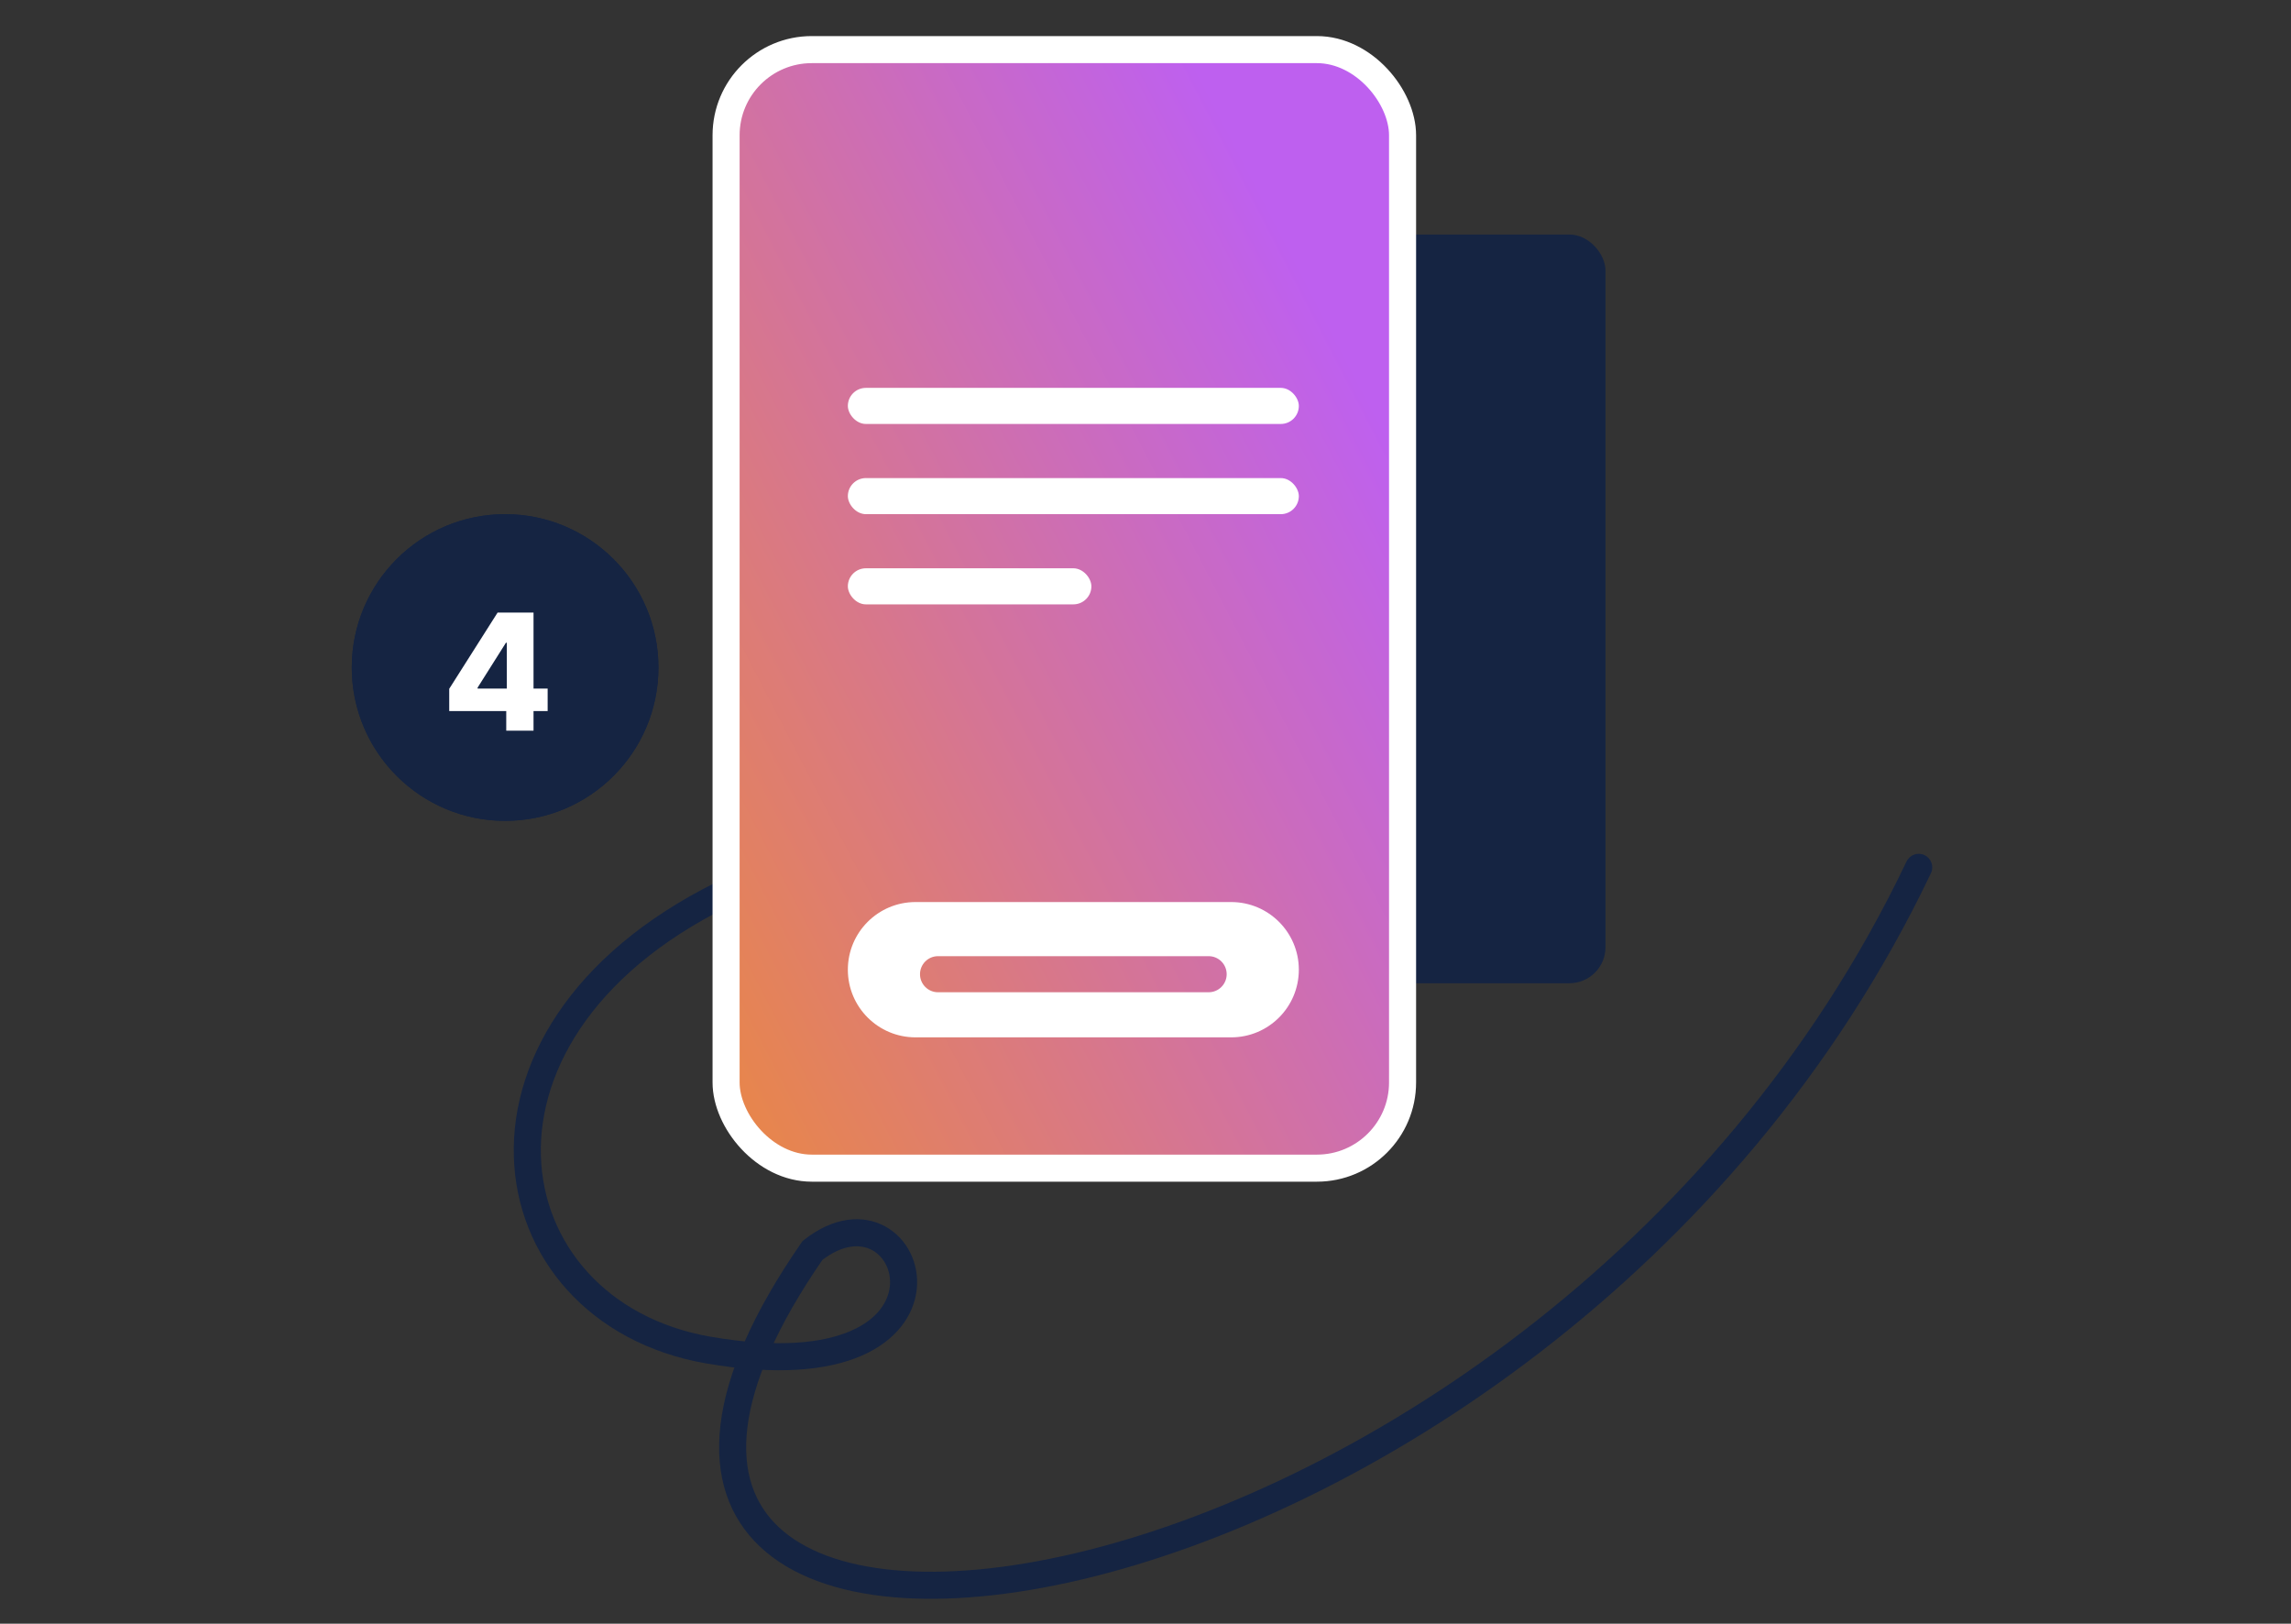
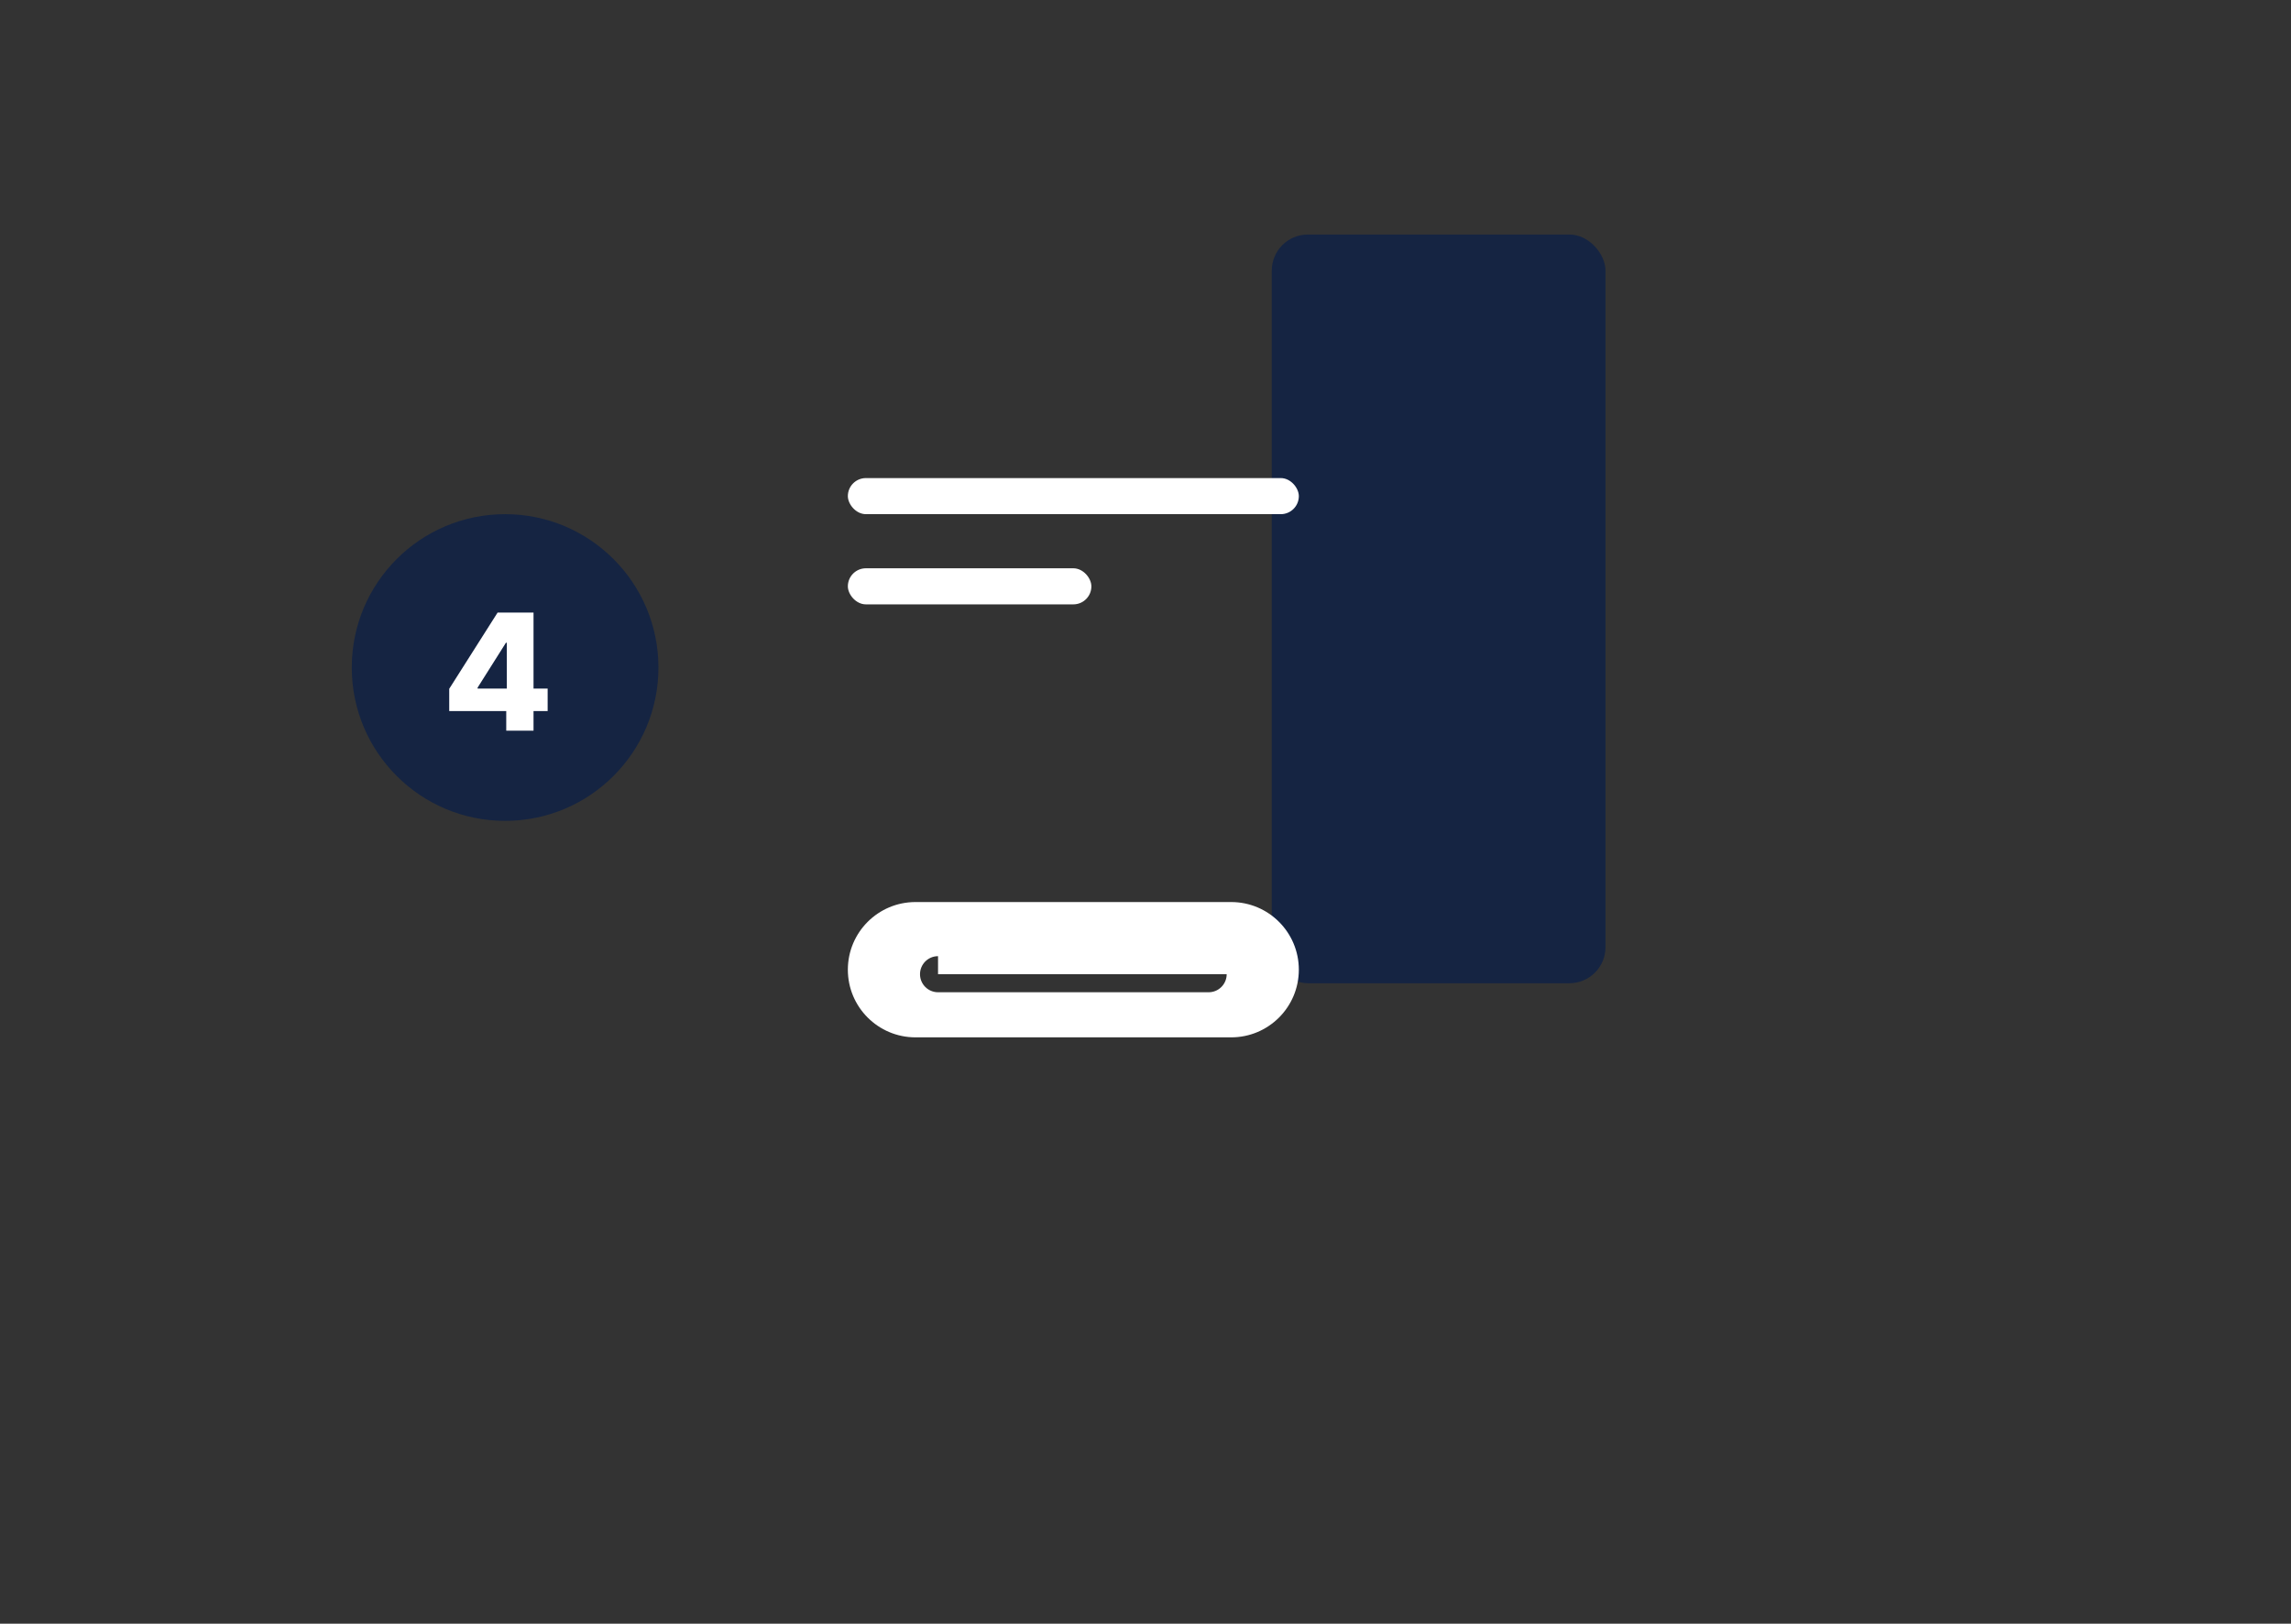
<svg xmlns="http://www.w3.org/2000/svg" width="254" height="180" viewBox="0 0 254 180" fill="none">
  <rect x="0" y="0" width="254" height="180" fill="#333333" stroke="none" />
  <mask id="mask0_2314_11738" style="mask-type:alpha" maskUnits="userSpaceOnUse" x="0" y="0" width="254" height="180">
    <rect width="254" height="180" fill="#C4C4C4" />
  </mask>
  <g mask="url(#mask0_2314_11738)">
-     <circle cx="56" cy="74" r="17" fill="#152442" />
-     <path d="M49.805 78.827V76.359L55.168 67.909H57.361V71.258H56.089L52.95 76.231V76.334H60.717V78.827H49.805ZM56.127 81V78.072L56.191 76.992V67.909H59.151V81H56.127Z" fill="white" />
-     <path d="M214.08 96.799C214.436 96.051 214.119 95.156 213.371 94.799C212.623 94.443 211.728 94.76 211.372 95.508L214.08 96.799ZM90.078 138.627L89.148 137.45L88.972 137.589L88.845 137.773L90.078 138.627ZM78.567 149.672L78.313 151.15L78.567 149.672ZM82.329 99.736C83.082 99.39 83.411 98.499 83.065 97.747C82.719 96.994 81.828 96.664 81.075 97.011L82.329 99.736ZM211.372 95.508C190.522 139.271 149.595 165.013 119.258 172.179C111.686 173.968 104.834 174.585 99.163 174.066C93.471 173.545 89.112 171.897 86.343 169.303C83.635 166.768 82.275 163.169 82.86 158.282C83.452 153.329 86.048 147.074 91.311 139.482L88.845 137.773C83.441 145.57 80.554 152.294 79.881 157.926C79.2 163.624 80.793 168.216 84.292 171.493C87.73 174.712 92.831 176.499 98.889 177.053C104.967 177.609 112.155 176.94 119.948 175.099C151.068 167.747 192.796 141.472 214.08 96.799L211.372 95.508ZM91.007 139.805C93.519 137.822 95.504 137.932 96.712 138.597C98.004 139.309 98.834 140.866 98.658 142.592C98.489 144.246 97.352 146.221 94.35 147.533C91.304 148.865 86.353 149.49 78.822 148.194L78.313 151.15C86.159 152.5 91.767 151.937 95.552 150.282C99.38 148.608 101.346 145.796 101.642 142.897C101.931 140.07 100.588 137.308 98.16 135.97C95.647 134.585 92.363 134.913 89.148 137.45L91.007 139.805ZM78.822 148.194C67.169 146.188 60.233 137.735 59.967 128.115C59.7 118.491 66.121 107.19 82.329 99.736L81.075 97.011C64.107 104.815 56.659 117.046 56.968 128.198C57.277 139.355 65.362 148.921 78.313 151.15L78.822 148.194Z" fill="#152442" />
    <rect x="141" y="26" width="37" height="83" rx="4" fill="#152442" />
-     <rect x="80.5" y="5.5" width="75" height="124" rx="9.5" fill="url(#paint0_linear_2314_11738)" stroke="white" stroke-width="3" />
-     <rect x="94" y="43" width="50" height="4" rx="2" fill="white" />
    <rect x="94" y="53" width="50" height="4" rx="2" fill="white" />
    <rect x="94" y="63" width="27" height="4" rx="2" fill="white" />
-     <path fill-rule="evenodd" clip-rule="evenodd" d="M101.5 100C97.358 100 94 103.358 94 107.5C94 111.642 97.358 115 101.5 115H136.5C140.642 115 144 111.642 144 107.5C144 103.358 140.642 100 136.5 100H101.5ZM104 106C102.895 106 102 106.895 102 108C102 109.105 102.895 110 104 110H134C135.105 110 136 109.105 136 108C136 106.895 135.105 106 134 106H104Z" fill="white" />
+     <path fill-rule="evenodd" clip-rule="evenodd" d="M101.5 100C97.358 100 94 103.358 94 107.5C94 111.642 97.358 115 101.5 115H136.5C140.642 115 144 111.642 144 107.5C144 103.358 140.642 100 136.5 100H101.5ZM104 106C102.895 106 102 106.895 102 108C102 109.105 102.895 110 104 110H134C135.105 110 136 109.105 136 108H104Z" fill="white" />
    <circle cx="56" cy="74" r="17" fill="#152442" />
    <path d="M49.805 78.827V76.359L55.168 67.909H57.361V71.258H56.089L52.95 76.231V76.334H60.717V78.827H49.805ZM56.127 81V78.072L56.191 76.992V67.909H59.151V81H56.127Z" fill="white" />
  </g>
  <defs>
    <linearGradient id="paint0_linear_2314_11738" x1="132.4" y1="7" x2="44.457" y2="52.649" gradientUnits="userSpaceOnUse">
      <stop stop-color="#BE60EF" />
      <stop offset="1" stop-color="#E8864A" />
    </linearGradient>
  </defs>
</svg>